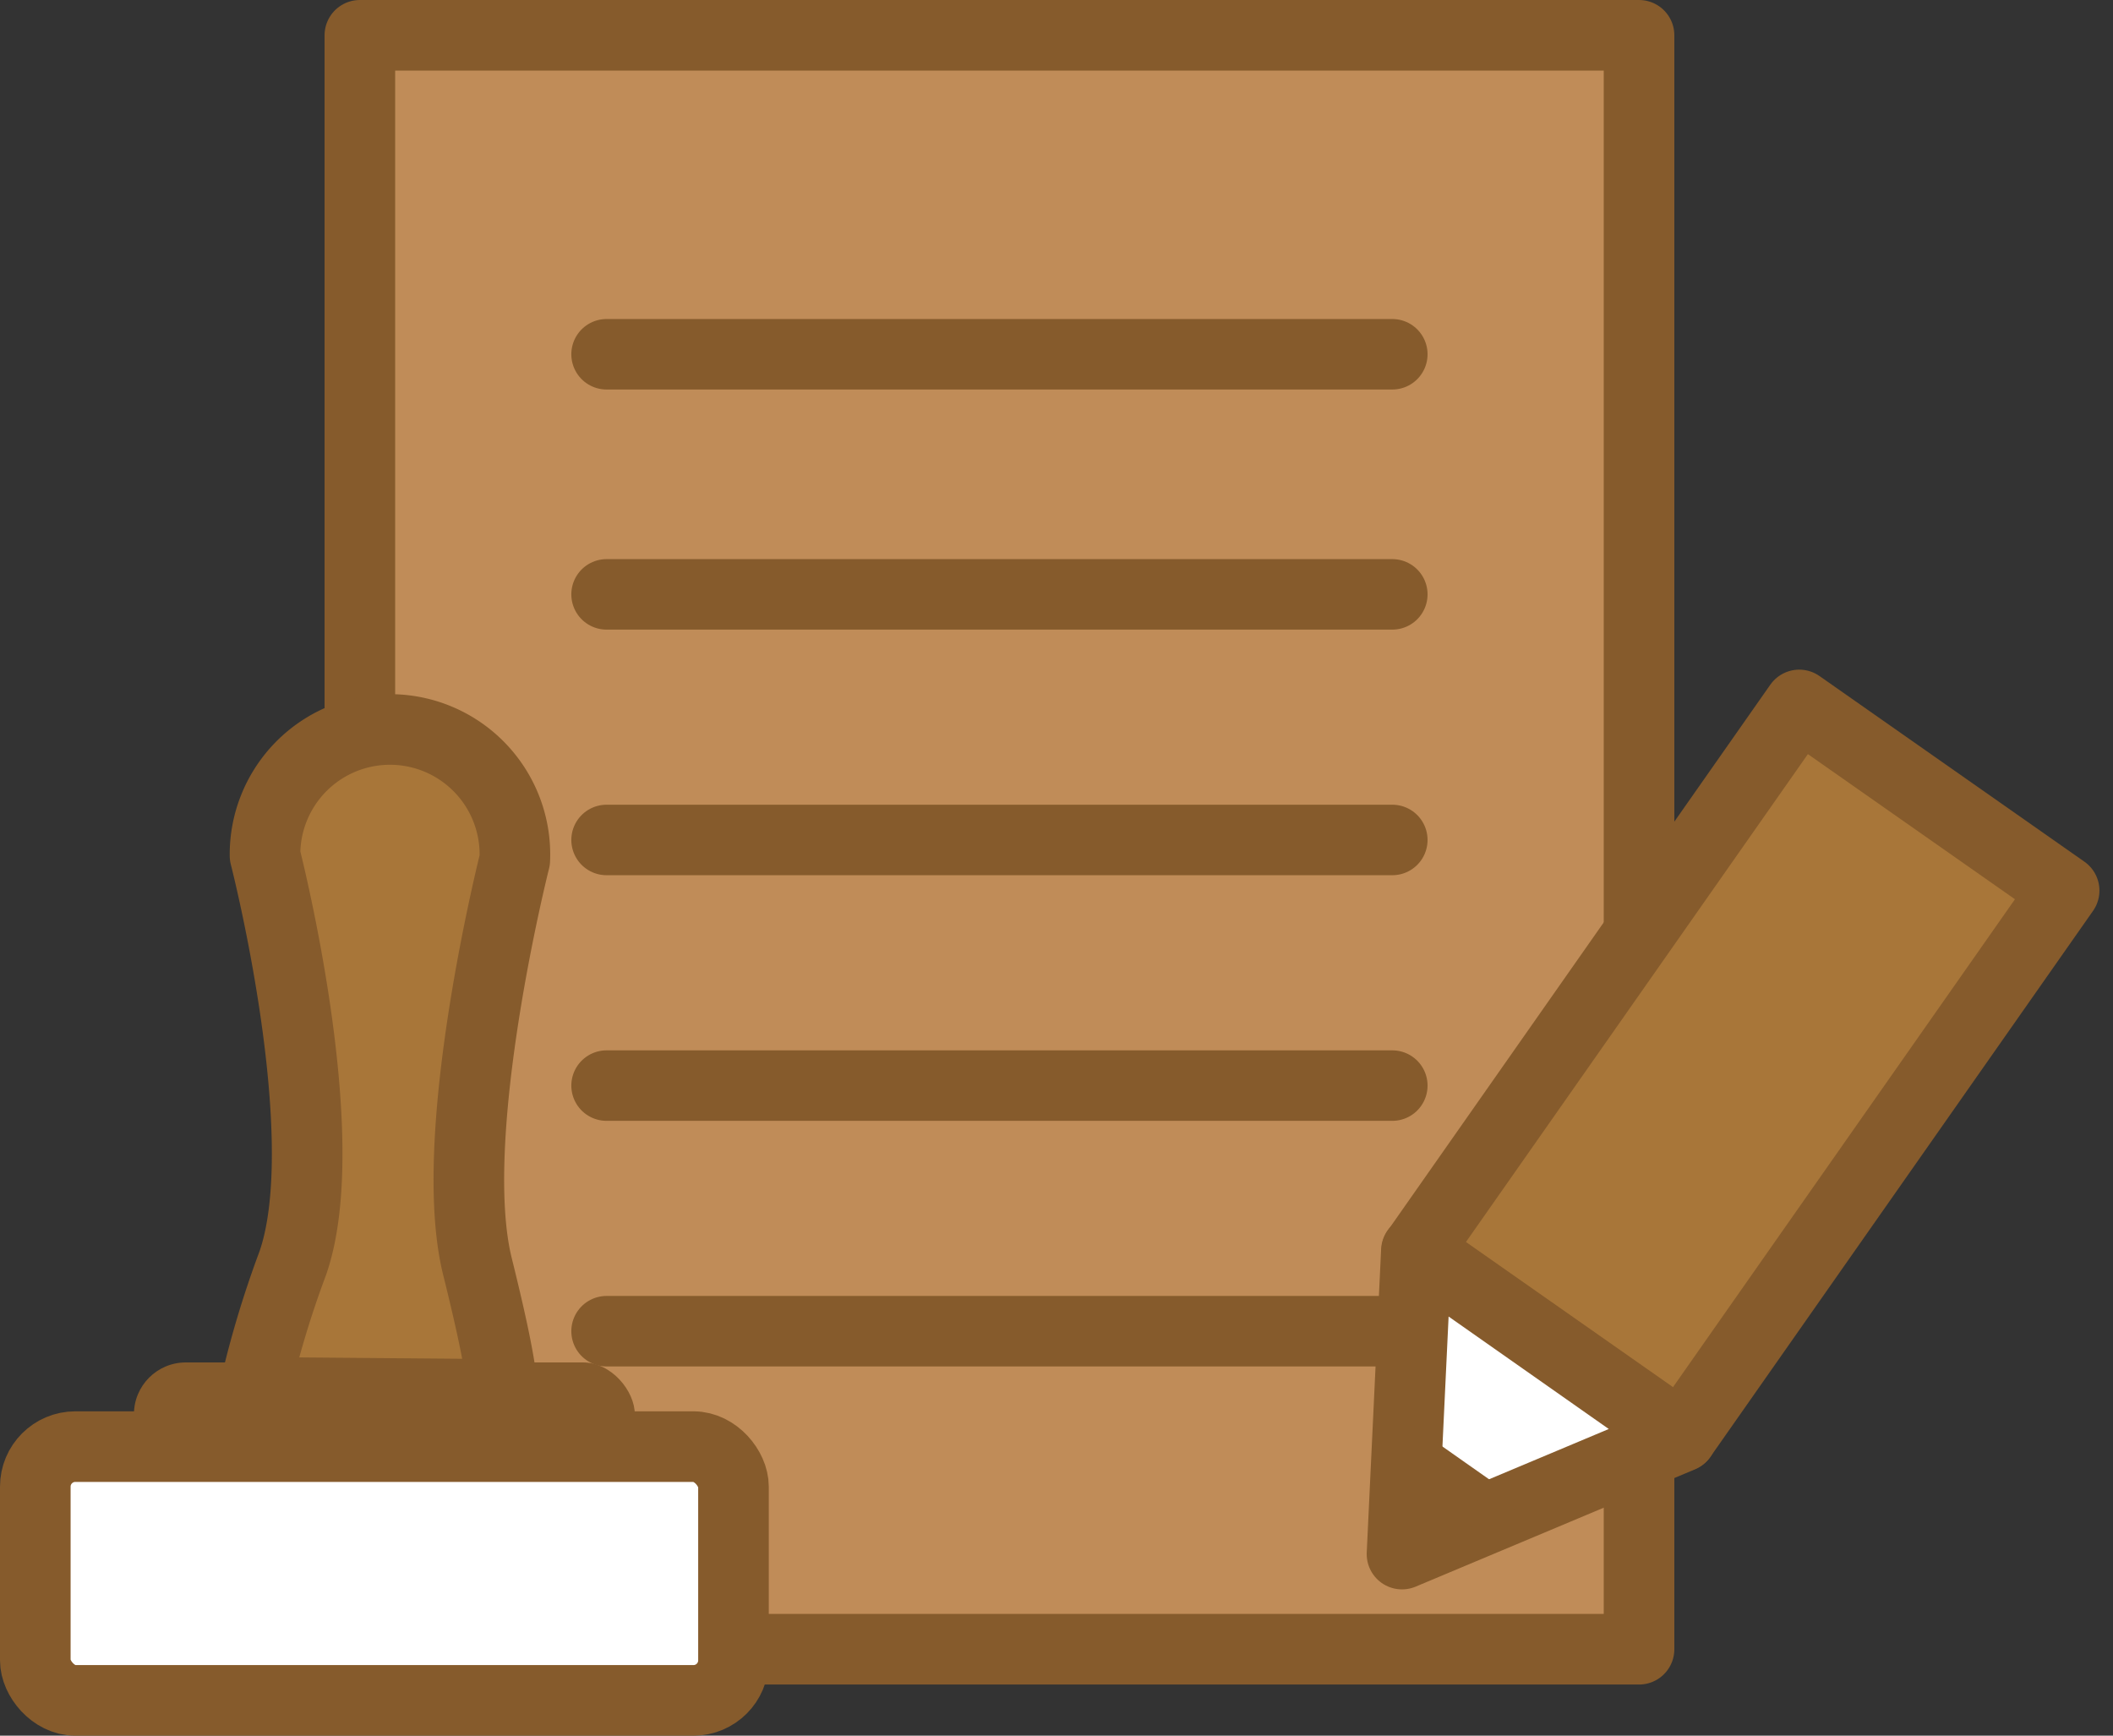
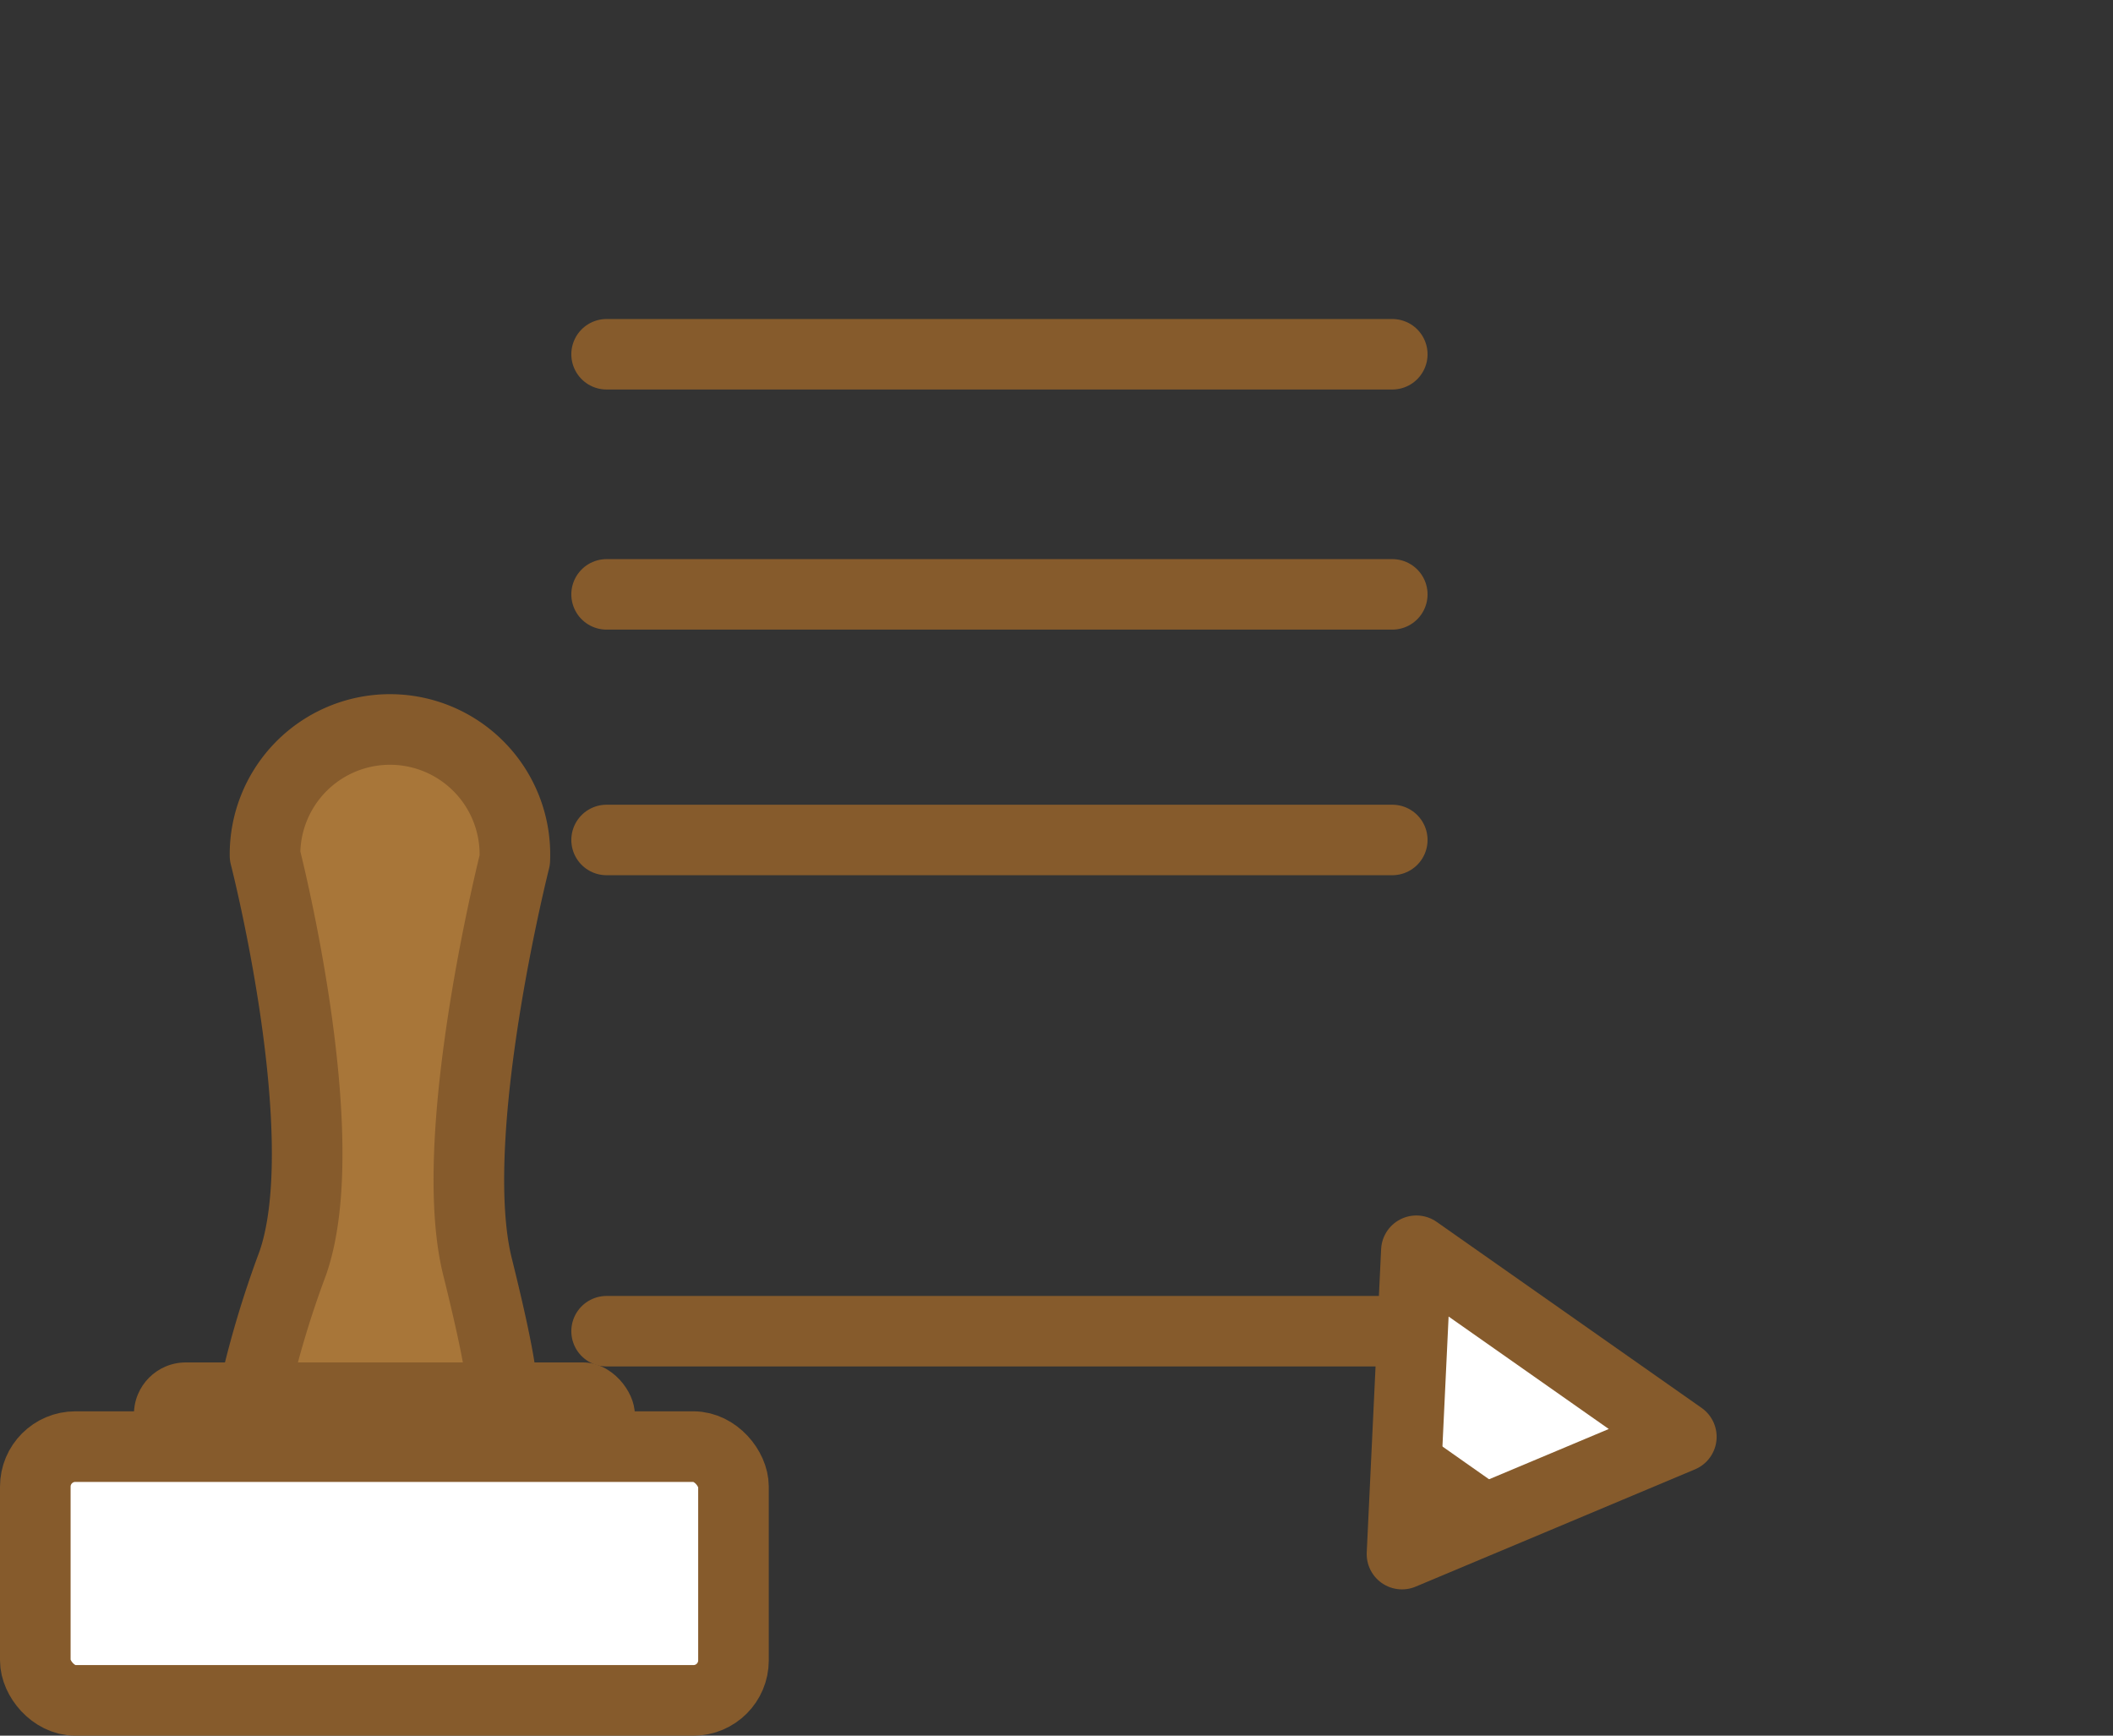
<svg xmlns="http://www.w3.org/2000/svg" width="63.449" height="52.12" viewBox="0 0 63.449 52.12">
  <rect x="0" y="0" width="63.449" height="52.12" fill="#333333" stroke="none" />
  <g transform="translate(-219.286 -166.193)">
-     <rect width="38.411" height="48.464" transform="translate(230.092 167.253)" fill="#c08c58" stroke="#865b2c" stroke-linecap="round" stroke-linejoin="round" stroke-width="2.12" />
    <line x1="23.594" transform="translate(237.5 206.167)" fill="none" stroke="#865b2c" stroke-linecap="round" stroke-linejoin="round" stroke-width="2.117" />
-     <line x1="23.594" transform="translate(237.5 198.792)" fill="none" stroke="#865b2c" stroke-linecap="round" stroke-linejoin="round" stroke-width="2.117" />
    <line x1="23.594" transform="translate(237.5 191.416)" fill="none" stroke="#865b2c" stroke-linecap="round" stroke-linejoin="round" stroke-width="2.117" />
    <line x1="23.594" transform="translate(237.5 184.041)" fill="none" stroke="#865b2c" stroke-linecap="round" stroke-linejoin="round" stroke-width="2.117" />
    <line x1="23.594" transform="translate(237.5 176.831)" fill="none" stroke="#865b2c" stroke-linecap="round" stroke-linejoin="round" stroke-width="2.117" />
    <g transform="translate(220.346 188.193)">
-       <path d="M234.315,208.942s.284.09-.692-3.837,1.12-12.209,1.12-12.209a3.752,3.752,0,1,0-7.5-.131s2.163,8.417.833,12.238a29.854,29.854,0,0,0-1.16,3.877Z" transform="translate(-220.345 -189.07)" fill="#a87639" stroke="#865b2c" stroke-linecap="round" stroke-linejoin="round" stroke-width="2.12" />
+       <path d="M234.315,208.942s.284.09-.692-3.837,1.12-12.209,1.12-12.209a3.752,3.752,0,1,0-7.5-.131s2.163,8.417.833,12.238a29.854,29.854,0,0,0-1.16,3.877" transform="translate(-220.345 -189.07)" fill="#a87639" stroke="#865b2c" stroke-linecap="round" stroke-linejoin="round" stroke-width="2.12" />
      <rect width="15.04" height="3.772" rx="1.557" transform="translate(2.962 18.912)" fill="#865b2c" />
      <rect width="20.965" height="7.62" rx="1.202" transform="translate(0 21.44)" fill="#fff" stroke="#865b2c" stroke-linecap="round" stroke-linejoin="round" stroke-width="2.12" />
    </g>
    <g transform="translate(261.313 187.363)">
-       <rect width="9.712" height="20.008" transform="matrix(-0.819, -0.574, 0.574, -0.819, 8.47, 21.96)" fill="#a87639" stroke="#865b2c" stroke-linecap="round" stroke-linejoin="round" stroke-width="2.12" />
      <path d="M261.384,213.737l.216-4.554.216-4.554,3.978,2.793,3.978,2.793-4.194,1.762Z" transform="translate(-261.312 -188.24)" fill="#fff" stroke="#865b2c" stroke-linecap="round" stroke-linejoin="round" stroke-width="2.12" />
      <path d="M261.312,213.84l.1-2.049.1-2.049L263.3,211l1.79,1.257-1.887.793Z" transform="translate(-261.312 -188.24)" fill="#865b2c" />
    </g>
  </g>
</svg>